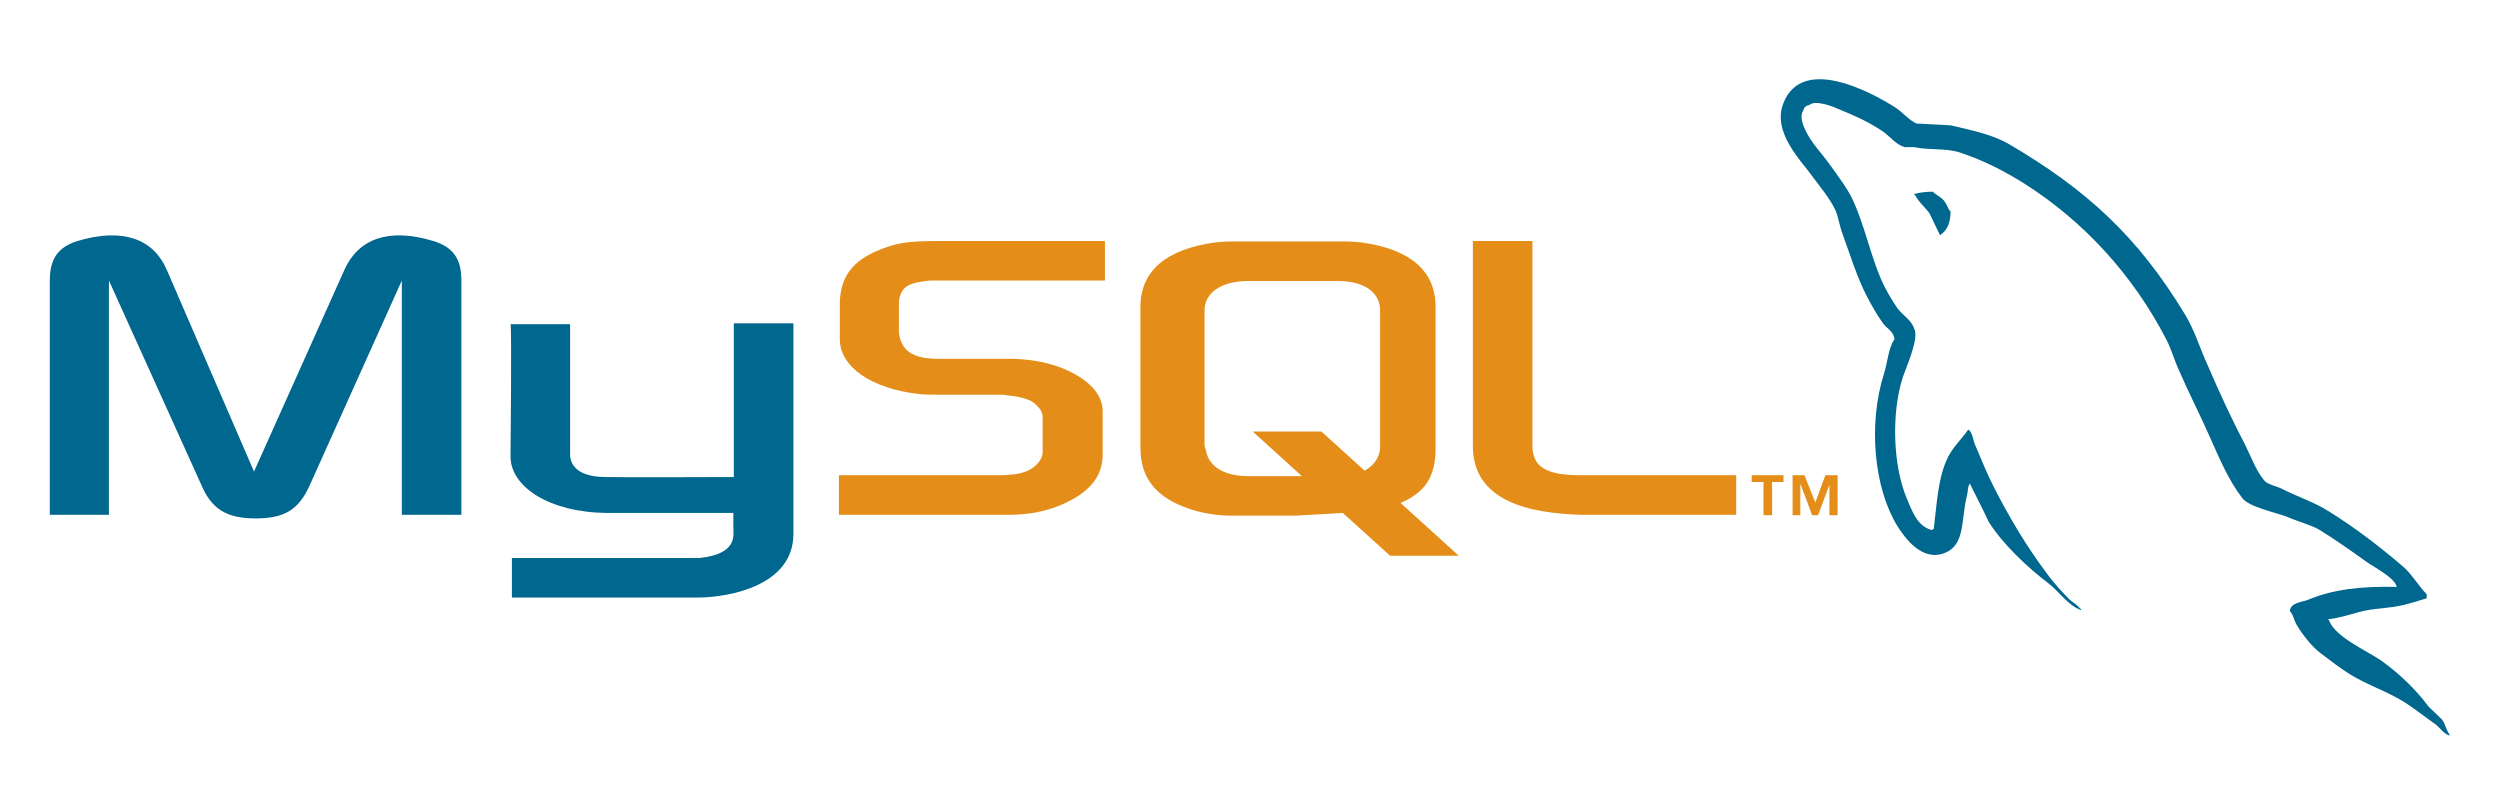
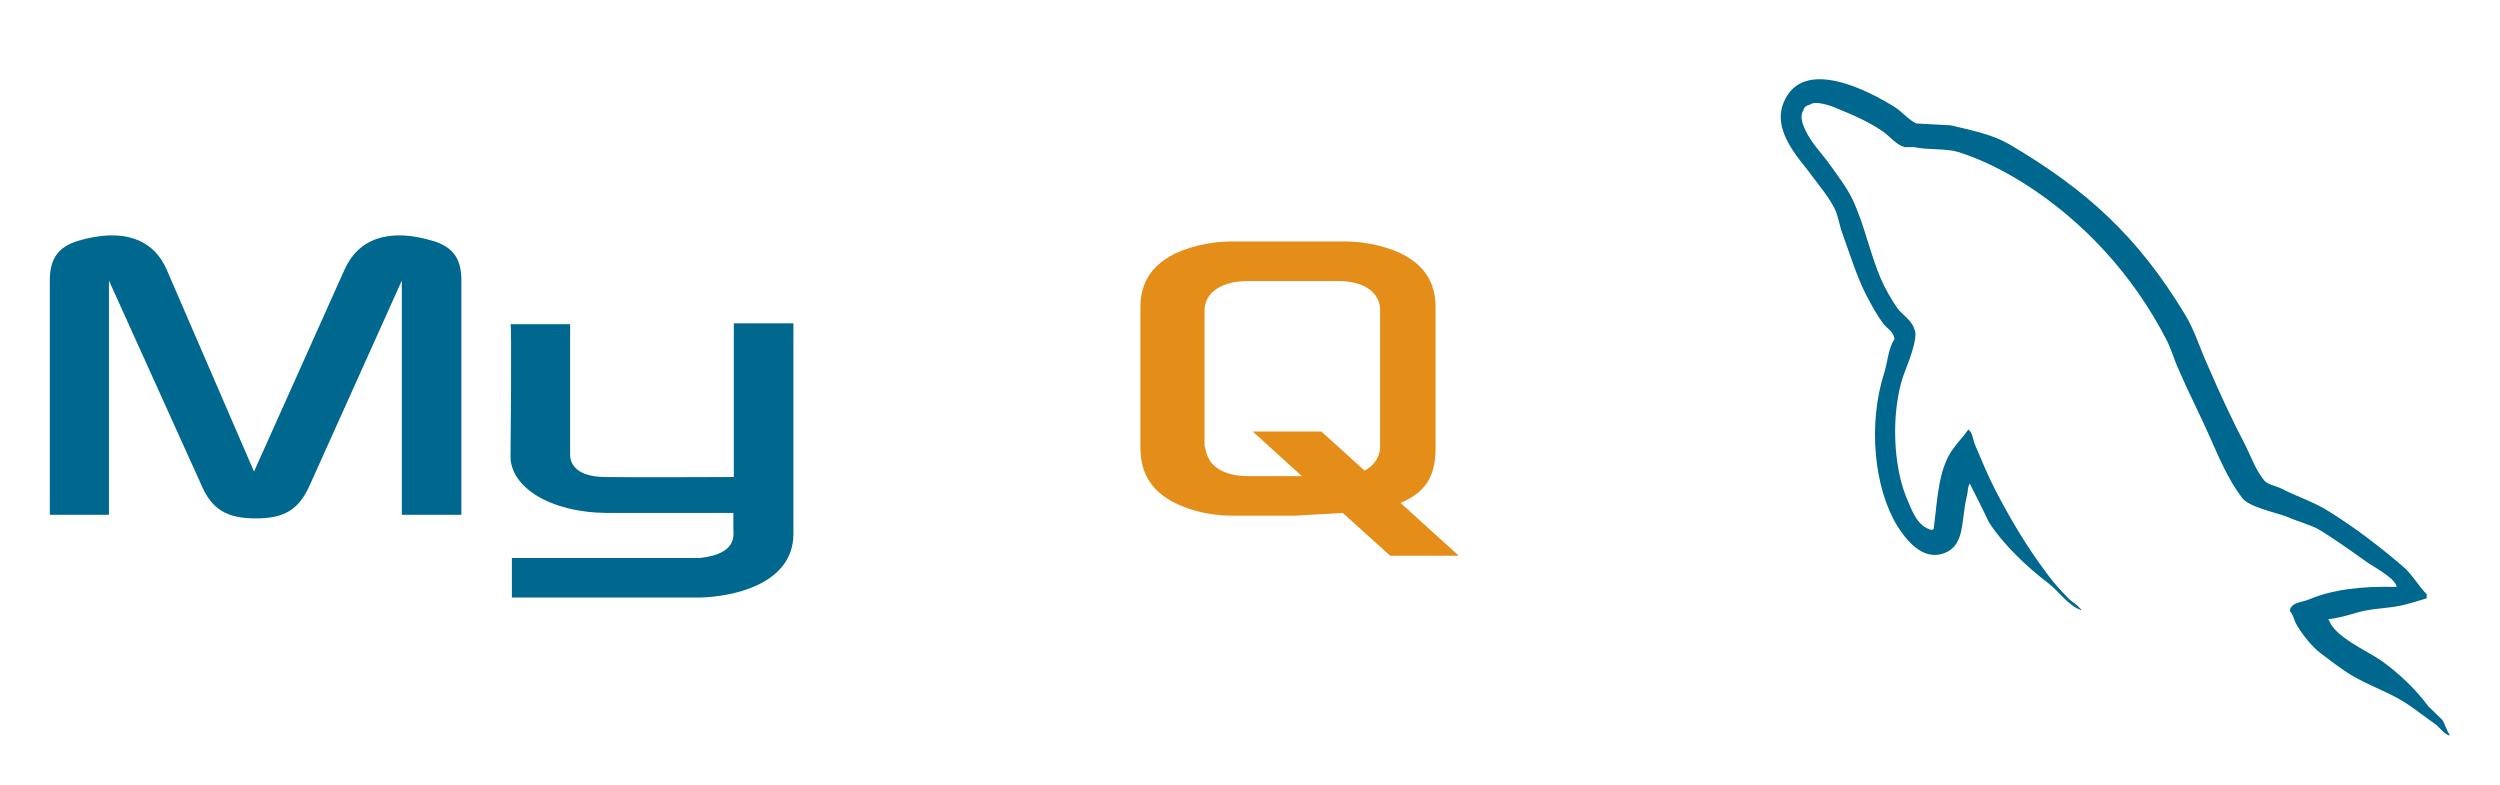
<svg xmlns="http://www.w3.org/2000/svg" width="100%" height="100%" viewBox="0 0 1022 321" version="1.1" xml:space="preserve" style="fill-rule:evenodd;clip-rule:evenodd;stroke-linejoin:round;stroke-miterlimit:2;">
  <g transform="matrix(1,0,0,1,0,-95)">
    <clipPath id="_clip1">
      <rect id="Artboard1" x="0" y="95.366" width="1021.61" height="320.634" />
    </clipPath>
    <g clip-path="url(#_clip1)">
-       <rect x="0" y="0" width="1021.61" height="416" style="fill:none;" />
      <g transform="matrix(4.167,0,0,4.167,-15,-174)">
        <g transform="matrix(1,0,0,1,-0.277,-13.837)">
          <path d="M8.763,128.893L14.564,128.893L14.564,105.915L23.621,125.949C24.647,128.358 26.12,129.25 28.975,129.25C31.831,129.25 33.214,128.358 34.284,125.949L43.297,105.915L43.297,128.893L49.142,128.893L49.142,105.915C49.142,103.684 48.25,102.613 46.376,102.034C41.959,100.695 39.014,101.855 37.675,104.844L28.797,124.655L20.23,104.844C18.936,101.855 15.947,100.695 11.485,102.034C9.656,102.613 8.763,103.684 8.763,105.915L8.763,128.893Z" style="fill:rgb(0,103,143);" />
        </g>
        <g transform="matrix(1,0,0,1,-0.277,-13.837)">
          <path d="M53.961,110.198L59.806,110.198L59.806,122.825C59.761,123.539 60.029,125.146 63.196,125.19C64.847,125.235 75.779,125.19 75.868,125.19L75.868,110.109L81.713,110.109L81.713,130.767C81.713,135.854 75.422,136.969 72.477,137.014L54.095,137.014L54.095,133.132L72.522,133.132C76.27,132.73 75.823,130.856 75.823,130.232L75.823,128.715L63.464,128.715C57.709,128.67 54.005,126.127 53.961,123.227C53.961,122.959 54.095,110.288 53.961,110.198Z" style="fill:rgb(0,103,143);" />
        </g>
        <g transform="matrix(1,0,0,1,59.389,26.57)">
          <path d="M179.336,95.564C175.766,95.475 173,95.832 170.68,96.813C170.011,97.081 168.94,97.081 168.85,97.929C169.208,98.286 169.252,98.866 169.565,99.356C170.1,100.249 171.037,101.454 171.885,102.078C172.822,102.792 173.759,103.506 174.74,104.131C176.48,105.202 178.443,105.826 180.139,106.897C181.121,107.521 182.102,108.325 183.084,108.994C183.574,109.351 183.887,109.931 184.511,110.154L184.511,110.02C184.199,109.618 184.11,109.039 183.798,108.592C183.351,108.146 182.905,107.744 182.459,107.298C181.165,105.558 179.559,104.041 177.819,102.792C176.391,101.81 173.268,100.472 172.688,98.821C172.688,98.821 172.643,98.777 172.598,98.732C173.58,98.643 174.74,98.286 175.677,98.018C177.194,97.617 178.577,97.706 180.139,97.304C180.853,97.126 181.567,96.903 182.28,96.679L182.28,96.278C181.477,95.475 180.897,94.404 180.05,93.646C177.774,91.682 175.275,89.764 172.688,88.158C171.304,87.265 169.52,86.685 168.047,85.927C167.512,85.659 166.62,85.525 166.308,85.079C165.504,84.097 165.058,82.804 164.478,81.643C163.184,79.189 161.935,76.468 160.819,73.88C160.016,72.14 159.526,70.4 158.544,68.794C153.948,61.209 148.951,56.613 141.277,52.107C139.626,51.17 137.663,50.768 135.566,50.277C134.451,50.233 133.335,50.144 132.22,50.099C131.506,49.786 130.792,48.939 130.167,48.537C127.624,46.931 121.065,43.451 119.191,48.047C117.987,50.947 120.976,53.802 122.002,55.275C122.761,56.301 123.742,57.461 124.278,58.621C124.59,59.379 124.679,60.183 124.992,60.986C125.705,62.949 126.375,65.135 127.312,66.964C127.803,67.901 128.338,68.883 128.963,69.73C129.32,70.221 129.944,70.445 130.078,71.248C129.453,72.14 129.409,73.478 129.052,74.594C127.446,79.636 128.07,85.882 130.346,89.585C131.06,90.701 132.755,93.155 135.031,92.218C137.038,91.415 136.592,88.871 137.172,86.641C137.306,86.105 137.217,85.748 137.485,85.391L137.485,85.481C138.109,86.73 138.734,87.935 139.314,89.184C140.697,91.37 143.106,93.646 145.114,95.163C146.185,95.966 147.033,97.349 148.371,97.84L148.371,97.706L148.282,97.706C148.014,97.304 147.613,97.126 147.256,96.813C146.453,96.01 145.56,95.029 144.936,94.136C143.062,91.638 141.411,88.871 139.939,86.016C139.225,84.633 138.6,83.116 138.02,81.733C137.752,81.197 137.752,80.394 137.306,80.127C136.637,81.108 135.655,81.956 135.164,83.16C134.317,85.079 134.228,87.444 133.915,89.898C133.737,89.942 133.826,89.898 133.737,89.987C132.309,89.63 131.818,88.158 131.283,86.908C129.944,83.74 129.721,78.654 130.881,74.996C131.194,74.058 132.532,71.114 131.997,70.221C131.729,69.374 130.836,68.883 130.346,68.214C129.766,67.366 129.141,66.295 128.74,65.358C127.669,62.86 127.133,60.093 125.973,57.595C125.438,56.435 124.501,55.23 123.742,54.159C122.895,52.954 121.958,52.107 121.289,50.679C121.065,50.188 120.753,49.385 121.11,48.85C121.199,48.493 121.378,48.359 121.735,48.27C122.315,47.779 123.966,48.403 124.546,48.671C126.196,49.34 127.579,49.965 128.963,50.902C129.587,51.348 130.257,52.196 131.06,52.419L131.997,52.419C133.425,52.731 135.031,52.508 136.369,52.91C138.734,53.668 140.875,54.784 142.794,55.988C148.639,59.692 153.457,64.957 156.715,71.248C157.25,72.274 157.473,73.211 157.964,74.281C158.901,76.468 160.061,78.699 160.998,80.84C161.935,82.937 162.827,85.079 164.166,86.819C164.835,87.756 167.512,88.247 168.717,88.738C169.609,89.139 170.992,89.496 171.795,89.987C173.312,90.924 174.829,91.995 176.257,93.021C176.971,93.556 179.202,94.672 179.336,95.564Z" style="fill:rgb(0,103,143);" />
        </g>
        <g transform="matrix(1,0,0,1,59.389,26.57)">
-           <path d="M133.826,56.791C133.067,56.791 132.532,56.881 131.997,57.015L131.997,57.104L132.086,57.104C132.443,57.818 133.067,58.309 133.513,58.933C133.871,59.647 134.183,60.361 134.54,61.075C134.584,61.03 134.629,60.986 134.629,60.986C135.254,60.539 135.566,59.825 135.566,58.755C135.298,58.442 135.254,58.13 135.031,57.818C134.763,57.371 134.183,57.148 133.826,56.791Z" style="fill:rgb(0,103,143);" />
-         </g>
+           </g>
        <g transform="matrix(1,0,0,1,-0.277,-13.837)">
-           <path d="M86.175,128.893L102.951,128.893C104.914,128.893 106.788,128.492 108.305,127.778C110.848,126.618 112.053,125.056 112.053,123.004L112.053,118.721C112.053,117.07 110.669,115.508 107.903,114.437C106.476,113.902 104.691,113.59 102.951,113.59L95.901,113.59C93.537,113.59 92.421,112.875 92.109,111.314C92.064,111.136 92.064,110.957 92.064,110.779L92.064,108.146C92.064,108.012 92.064,107.834 92.109,107.655C92.421,106.451 93.046,106.138 95.098,105.915L112.276,105.915L112.276,102.034L95.946,102.034C93.581,102.034 92.332,102.167 91.216,102.524C87.781,103.595 86.264,105.291 86.264,108.28L86.264,111.671C86.264,114.303 89.209,116.534 94.206,117.07C94.741,117.114 95.321,117.114 95.901,117.114L101.925,117.114C102.148,117.114 102.371,117.114 102.549,117.159C104.378,117.337 105.181,117.65 105.717,118.319C106.074,118.676 106.163,118.988 106.163,119.39L106.163,122.781C106.163,123.182 105.896,123.718 105.36,124.164C104.825,124.61 103.977,124.922 102.861,124.967C102.638,124.967 102.504,125.011 102.281,125.011L86.175,125.011L86.175,128.893Z" style="fill:rgb(228,142,25);" />
-         </g>
+           </g>
        <g transform="matrix(1,0,0,1,-0.277,-13.837)">
-           <path d="M148.371,122.156C148.371,126.127 151.361,128.358 157.339,128.804C157.919,128.849 158.455,128.893 159.035,128.893L174.205,128.893L174.205,125.011L158.901,125.011C155.51,125.011 154.216,124.164 154.216,122.111L154.216,102.034L148.371,102.034L148.371,122.156Z" style="fill:rgb(228,142,25);" />
-         </g>
+           </g>
        <g transform="matrix(1,0,0,1,-0.277,-13.837)">
          <path d="M115.756,122.334L115.756,108.503C115.756,104.978 118.254,102.837 123.118,102.167C123.653,102.123 124.189,102.078 124.679,102.078L135.744,102.078C136.325,102.078 136.815,102.123 137.395,102.167C142.259,102.837 144.713,104.978 144.713,108.503L144.713,122.334C144.713,125.19 143.686,126.707 141.277,127.733L146.988,132.909L140.251,132.909L135.611,128.715L130.926,128.983L124.679,128.983C123.653,128.983 122.493,128.849 121.289,128.536C117.585,127.51 115.756,125.547 115.756,122.334ZM122.047,122.022C122.047,122.201 122.136,122.379 122.181,122.602C122.493,124.208 124.01,125.101 126.33,125.101L131.595,125.101L126.776,120.728L133.513,120.728L137.752,124.565C138.555,124.119 139.046,123.495 139.225,122.692C139.269,122.513 139.269,122.29 139.269,122.111L139.269,108.86C139.269,108.682 139.269,108.503 139.225,108.325C138.912,106.808 137.395,105.96 135.12,105.96L126.33,105.96C123.742,105.96 122.047,107.075 122.047,108.86L122.047,122.022Z" style="fill:rgb(228,142,25);" />
        </g>
        <g transform="matrix(1,0,0,1,-0.277,-13.837)">
-           <path d="M176.882,128.938L177.729,128.938L177.729,125.681L178.845,125.681L178.845,125.011L175.722,125.011L175.722,125.681L176.882,125.681L176.882,128.938ZM183.351,128.938L184.154,128.938L184.154,125.011L182.95,125.011L181.968,127.688L180.897,125.011L179.737,125.011L179.737,128.938L180.496,128.938L180.496,125.949L180.54,125.949L181.656,128.938L182.236,128.938L183.351,125.949L183.351,128.938Z" style="fill:rgb(228,142,25);" />
-         </g>
+           </g>
      </g>
    </g>
  </g>
</svg>